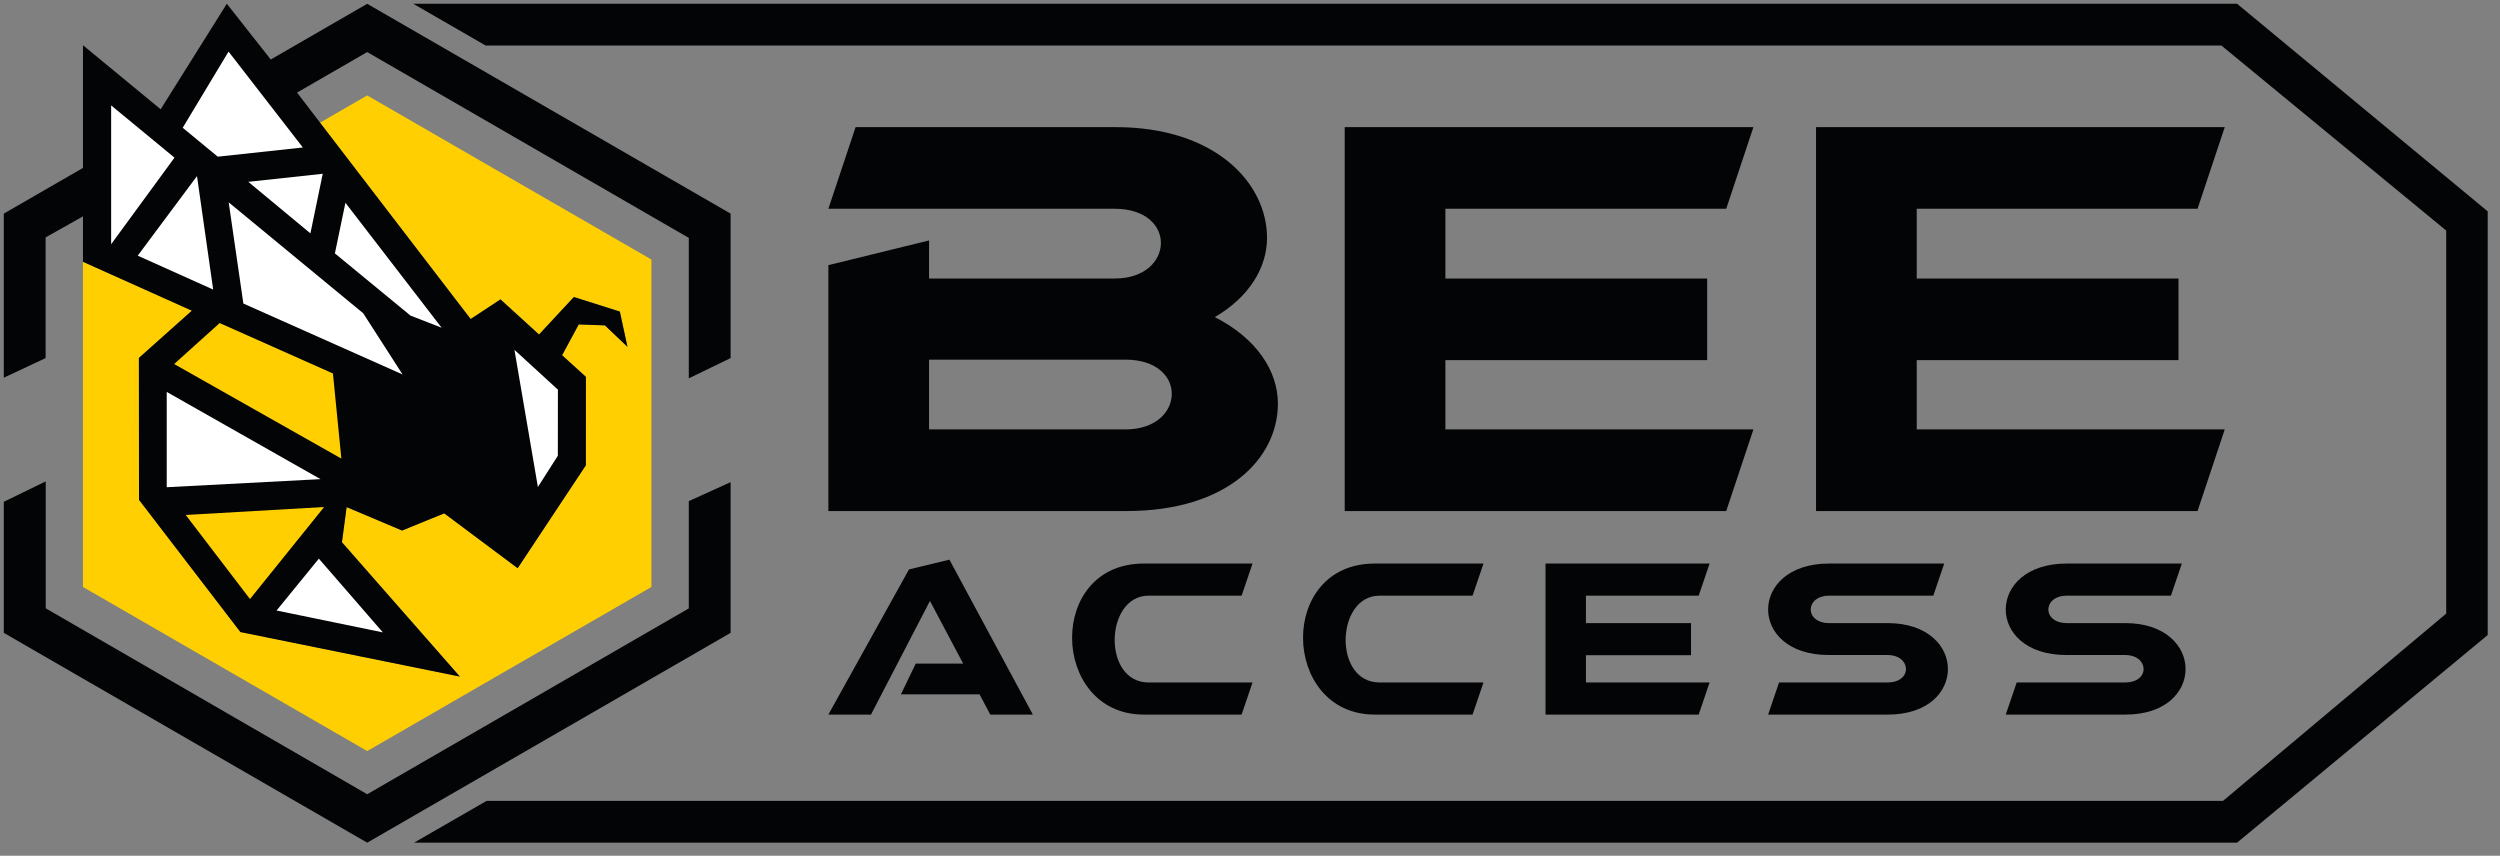
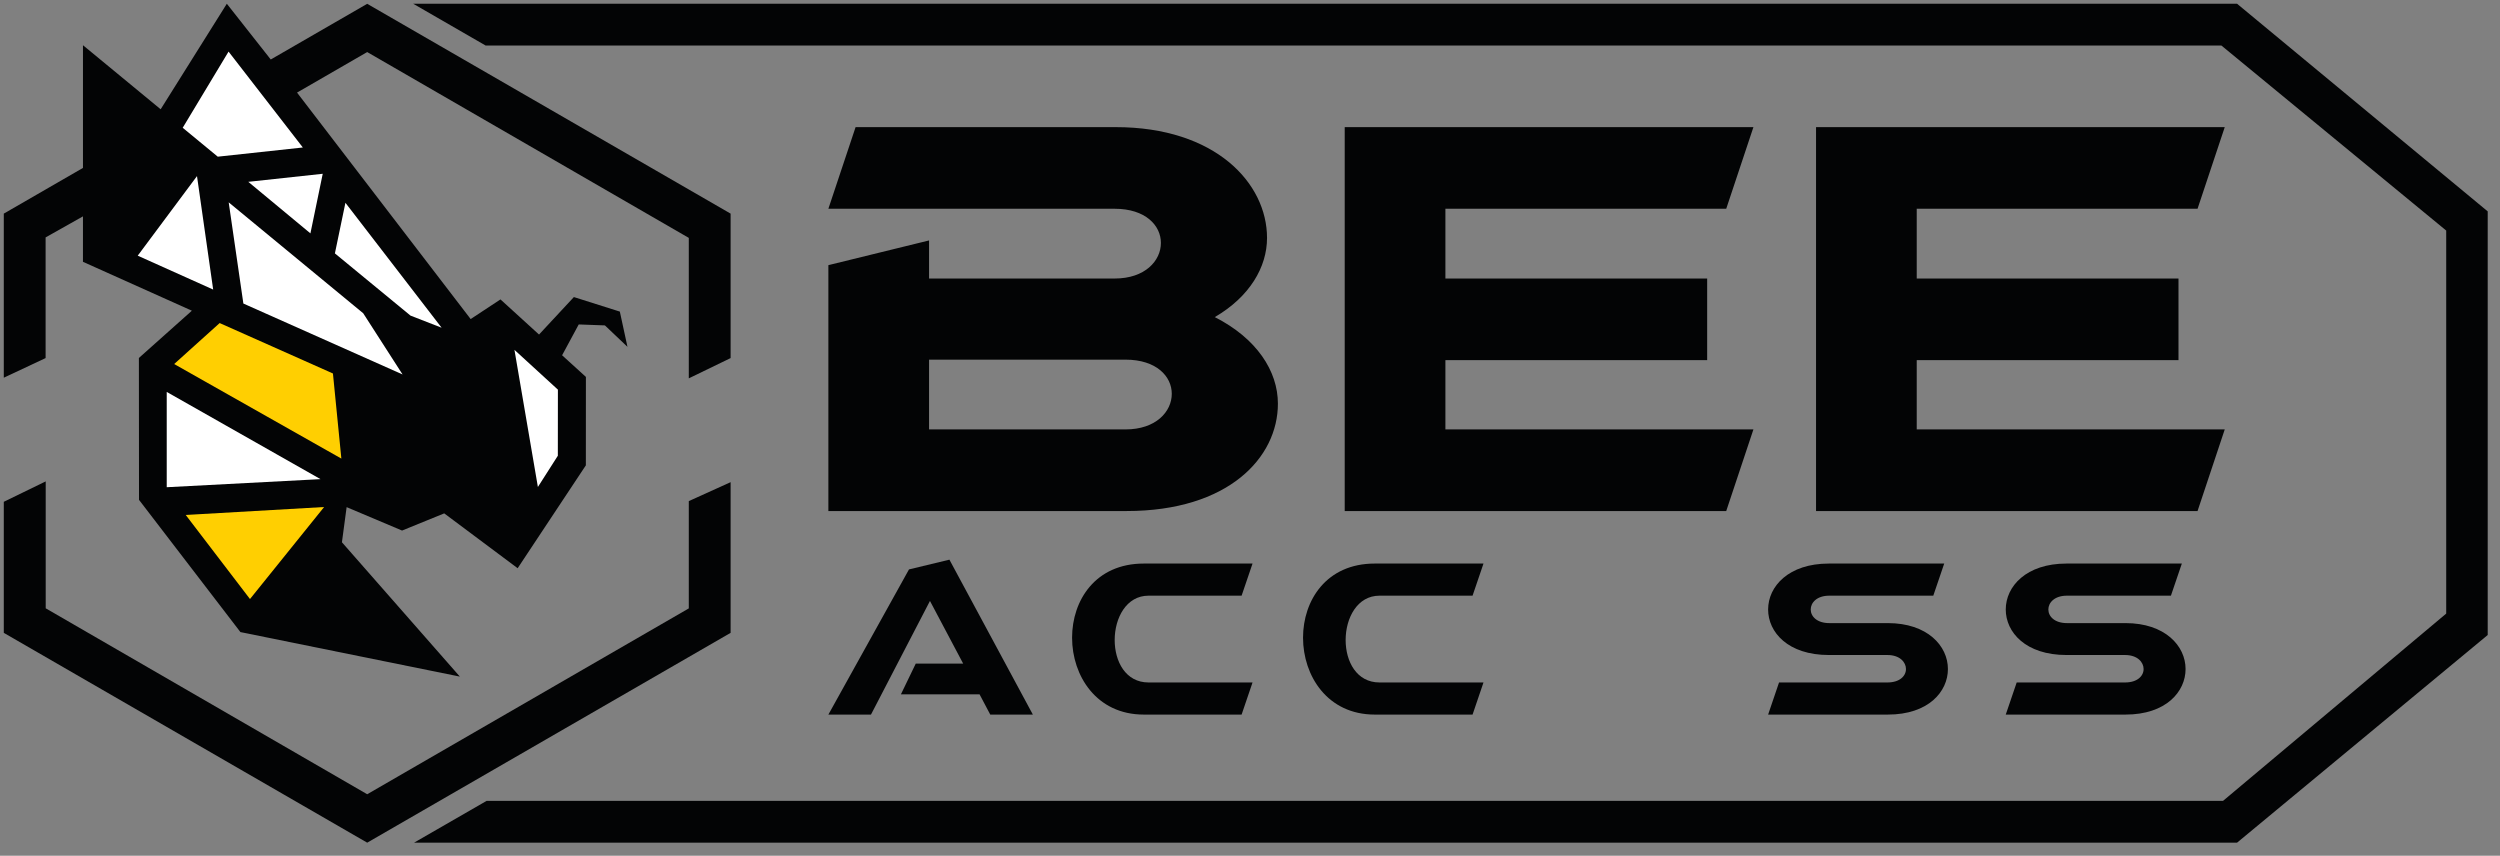
<svg xmlns="http://www.w3.org/2000/svg" width="149" height="51" viewBox="0 0 149 51" fill="none">
  <rect x="0" y="0" width="149" height="51" fill="#808080" stroke="none" />
  <path d="M133.328 0.223H24.627L28.899 2.688L28.94 2.712H132.393L145.794 13.741V36.57L132.491 47.733H29L24.678 50.223H133.328L148.267 37.847V12.598L133.328 0.223Z" fill="#030405" />
  <path d="M54.579 39.551H57.405L55.426 35.816L51.91 42.59H49.371L54.176 33.937L56.585 33.356L61.559 42.59H59.02L58.382 41.383H53.694L54.579 39.551Z" fill="#030405" />
  <path d="M74.651 33.588L74 35.502H68.453C67.125 35.502 66.435 36.836 66.435 38.146C66.435 39.422 67.086 40.675 68.453 40.675H74.651L74 42.589H68.167C65.354 42.589 63.896 40.281 63.896 38.007C63.896 35.78 65.289 33.588 68.167 33.588H74.651Z" fill="#030405" />
  <path d="M88.416 33.588L87.765 35.502H82.219C80.89 35.502 80.2 36.836 80.2 38.146C80.2 39.422 80.851 40.675 82.219 40.675H88.416L87.765 42.589H81.932C79.12 42.589 77.661 40.281 77.661 38.007C77.661 35.78 79.054 33.588 81.932 33.588H88.416Z" fill="#030405" />
-   <path d="M94.522 40.675H101.892L101.241 42.589H92.113V33.588H101.892L101.241 35.502H94.522V37.137H100.785V39.051H94.522V40.675Z" fill="#030405" />
  <path d="M105.38 36.325C105.38 34.945 106.604 33.588 109 33.588H115.875L115.224 35.502H109.026C108.284 35.502 107.919 35.919 107.919 36.325C107.919 36.743 108.297 37.137 109.026 37.137H112.515C114.872 37.137 116.096 38.494 116.096 39.874C116.096 41.22 114.937 42.589 112.515 42.589H105.38L106.031 40.675H112.489C113.219 40.675 113.596 40.292 113.596 39.874C113.596 39.469 113.232 39.039 112.489 39.039H109C106.565 39.039 105.38 37.683 105.38 36.325Z" fill="#030405" />
  <path d="M119.543 36.325C119.543 34.945 120.767 33.588 123.163 33.588H130.038L129.387 35.502H123.189C122.447 35.502 122.082 35.919 122.082 36.325C122.082 36.743 122.46 37.137 123.189 37.137H126.679C129.035 37.137 130.26 38.494 130.26 39.874C130.26 41.22 129.101 42.589 126.679 42.589H119.543L120.195 40.675H126.653C127.382 40.675 127.759 40.292 127.759 39.874C127.759 39.469 127.395 39.039 126.653 39.039H123.163C120.728 39.039 119.543 37.683 119.543 36.325Z" fill="#030405" />
  <path d="M55.372 25.593H67.081C68.898 25.593 69.838 24.531 69.838 23.47C69.838 22.438 68.93 21.435 67.081 21.435H55.372V25.593ZM55.372 14.33V16.6H66.433C68.249 16.6 69.19 15.539 69.19 14.477C69.19 13.445 68.281 12.442 66.433 12.442H49.371L50.993 7.577H66.498C72.433 7.577 75.515 10.909 75.515 14.182C75.515 15.921 74.477 17.691 72.401 18.899C74.898 20.168 76.163 22.113 76.163 24.059C76.163 27.273 73.212 30.458 67.146 30.458H49.371V15.803L55.372 14.33Z" fill="#030405" />
  <path d="M86.146 25.593V21.465H101.747V16.6H86.146V12.442H102.883L104.504 7.577H80.145V30.458H102.883L104.504 25.593H86.146Z" fill="#030405" />
  <path d="M114.237 25.593V21.465H129.838V16.6H114.237V12.442H130.974L132.595 7.577H108.236V30.458H130.974L132.595 25.593H114.237Z" fill="#030405" />
-   <path d="M21.885 5.688L19.052 7.324L28.051 19.009L29.828 17.838L32.126 19.932L34.203 17.698L36.942 18.564L37.397 20.666L36.053 19.387L34.492 19.33L33.5 21.167L34.92 22.457L34.917 27.727L30.852 33.86L26.476 30.59L23.963 31.614L20.659 30.218L20.379 32.313L27.407 40.318L14.329 37.665L8.285 29.785L8.278 21.328L11.436 18.512L4.944 15.597V34.983L21.885 44.763L38.825 34.983V15.469L21.885 5.688Z" fill="#FFCF01" />
  <path d="M21.885 0.227L16.137 3.546L13.519 0.223L9.575 6.513L4.945 2.695L4.945 10.008L0.226 12.732V22.511L2.718 21.341V14.149L4.945 12.895L4.944 15.604L11.436 18.518L8.278 21.335L8.285 29.791L14.329 37.672L27.407 40.325L20.379 32.319L20.659 30.225L23.963 31.621L26.476 30.597L30.852 33.866L34.917 27.734L34.92 22.464L33.501 21.174L34.492 19.337L36.053 19.394L37.397 20.672L36.942 18.571L34.203 17.705L32.126 19.939L29.828 17.845L28.051 19.016L17.703 5.518L21.885 3.103L41.052 14.178V22.55L43.544 21.341V12.732L21.885 0.227Z" fill="#030405" />
-   <path d="M43.544 28.737L41.052 29.866V36.26L21.885 47.337L2.724 36.255V28.691L0.226 29.907V37.718L21.885 50.223L43.544 37.718V28.737Z" fill="#030405" />
+   <path d="M43.544 28.737L41.052 29.866V36.26L21.885 47.337L2.724 36.255V28.691L0.226 29.907V37.718L21.885 50.223L43.544 37.718Z" fill="#030405" />
  <path d="M13.092 19.254L10.38 21.696L20.345 27.332L19.843 22.26L13.092 19.254Z" fill="#FFCF01" />
  <path d="M9.937 23.358L19.102 28.557L9.937 29.038V23.358Z" fill="white" />
  <path d="M11.069 30.692L14.899 35.703L19.318 30.218L11.069 30.692Z" fill="#FFCF01" />
-   <path d="M16.483 36.387L19.004 33.296L22.819 37.691L16.483 36.387Z" fill="white" />
  <path d="M30.661 20.851L32.058 29.024L33.247 27.163L33.251 23.222L30.661 20.851Z" fill="white" />
-   <path d="M6.624 6.282V14.555L10.4 9.396L6.624 6.282Z" fill="white" />
  <path d="M11.741 10.495L8.208 15.238L12.705 17.258L11.741 10.495Z" fill="white" />
  <path d="M13.63 12.06L14.505 18.091L23.993 22.318L21.648 18.671L13.63 12.06Z" fill="white" />
  <path d="M10.889 7.615L13.622 3.075L18.049 8.79L12.979 9.338L10.889 7.615Z" fill="white" />
  <path d="M14.798 10.837L18.501 13.909L19.235 10.357L14.798 10.837Z" fill="white" />
  <path d="M20.587 12.086L19.96 15.102L24.466 18.81L26.321 19.533L20.587 12.086Z" fill="white" />
</svg>